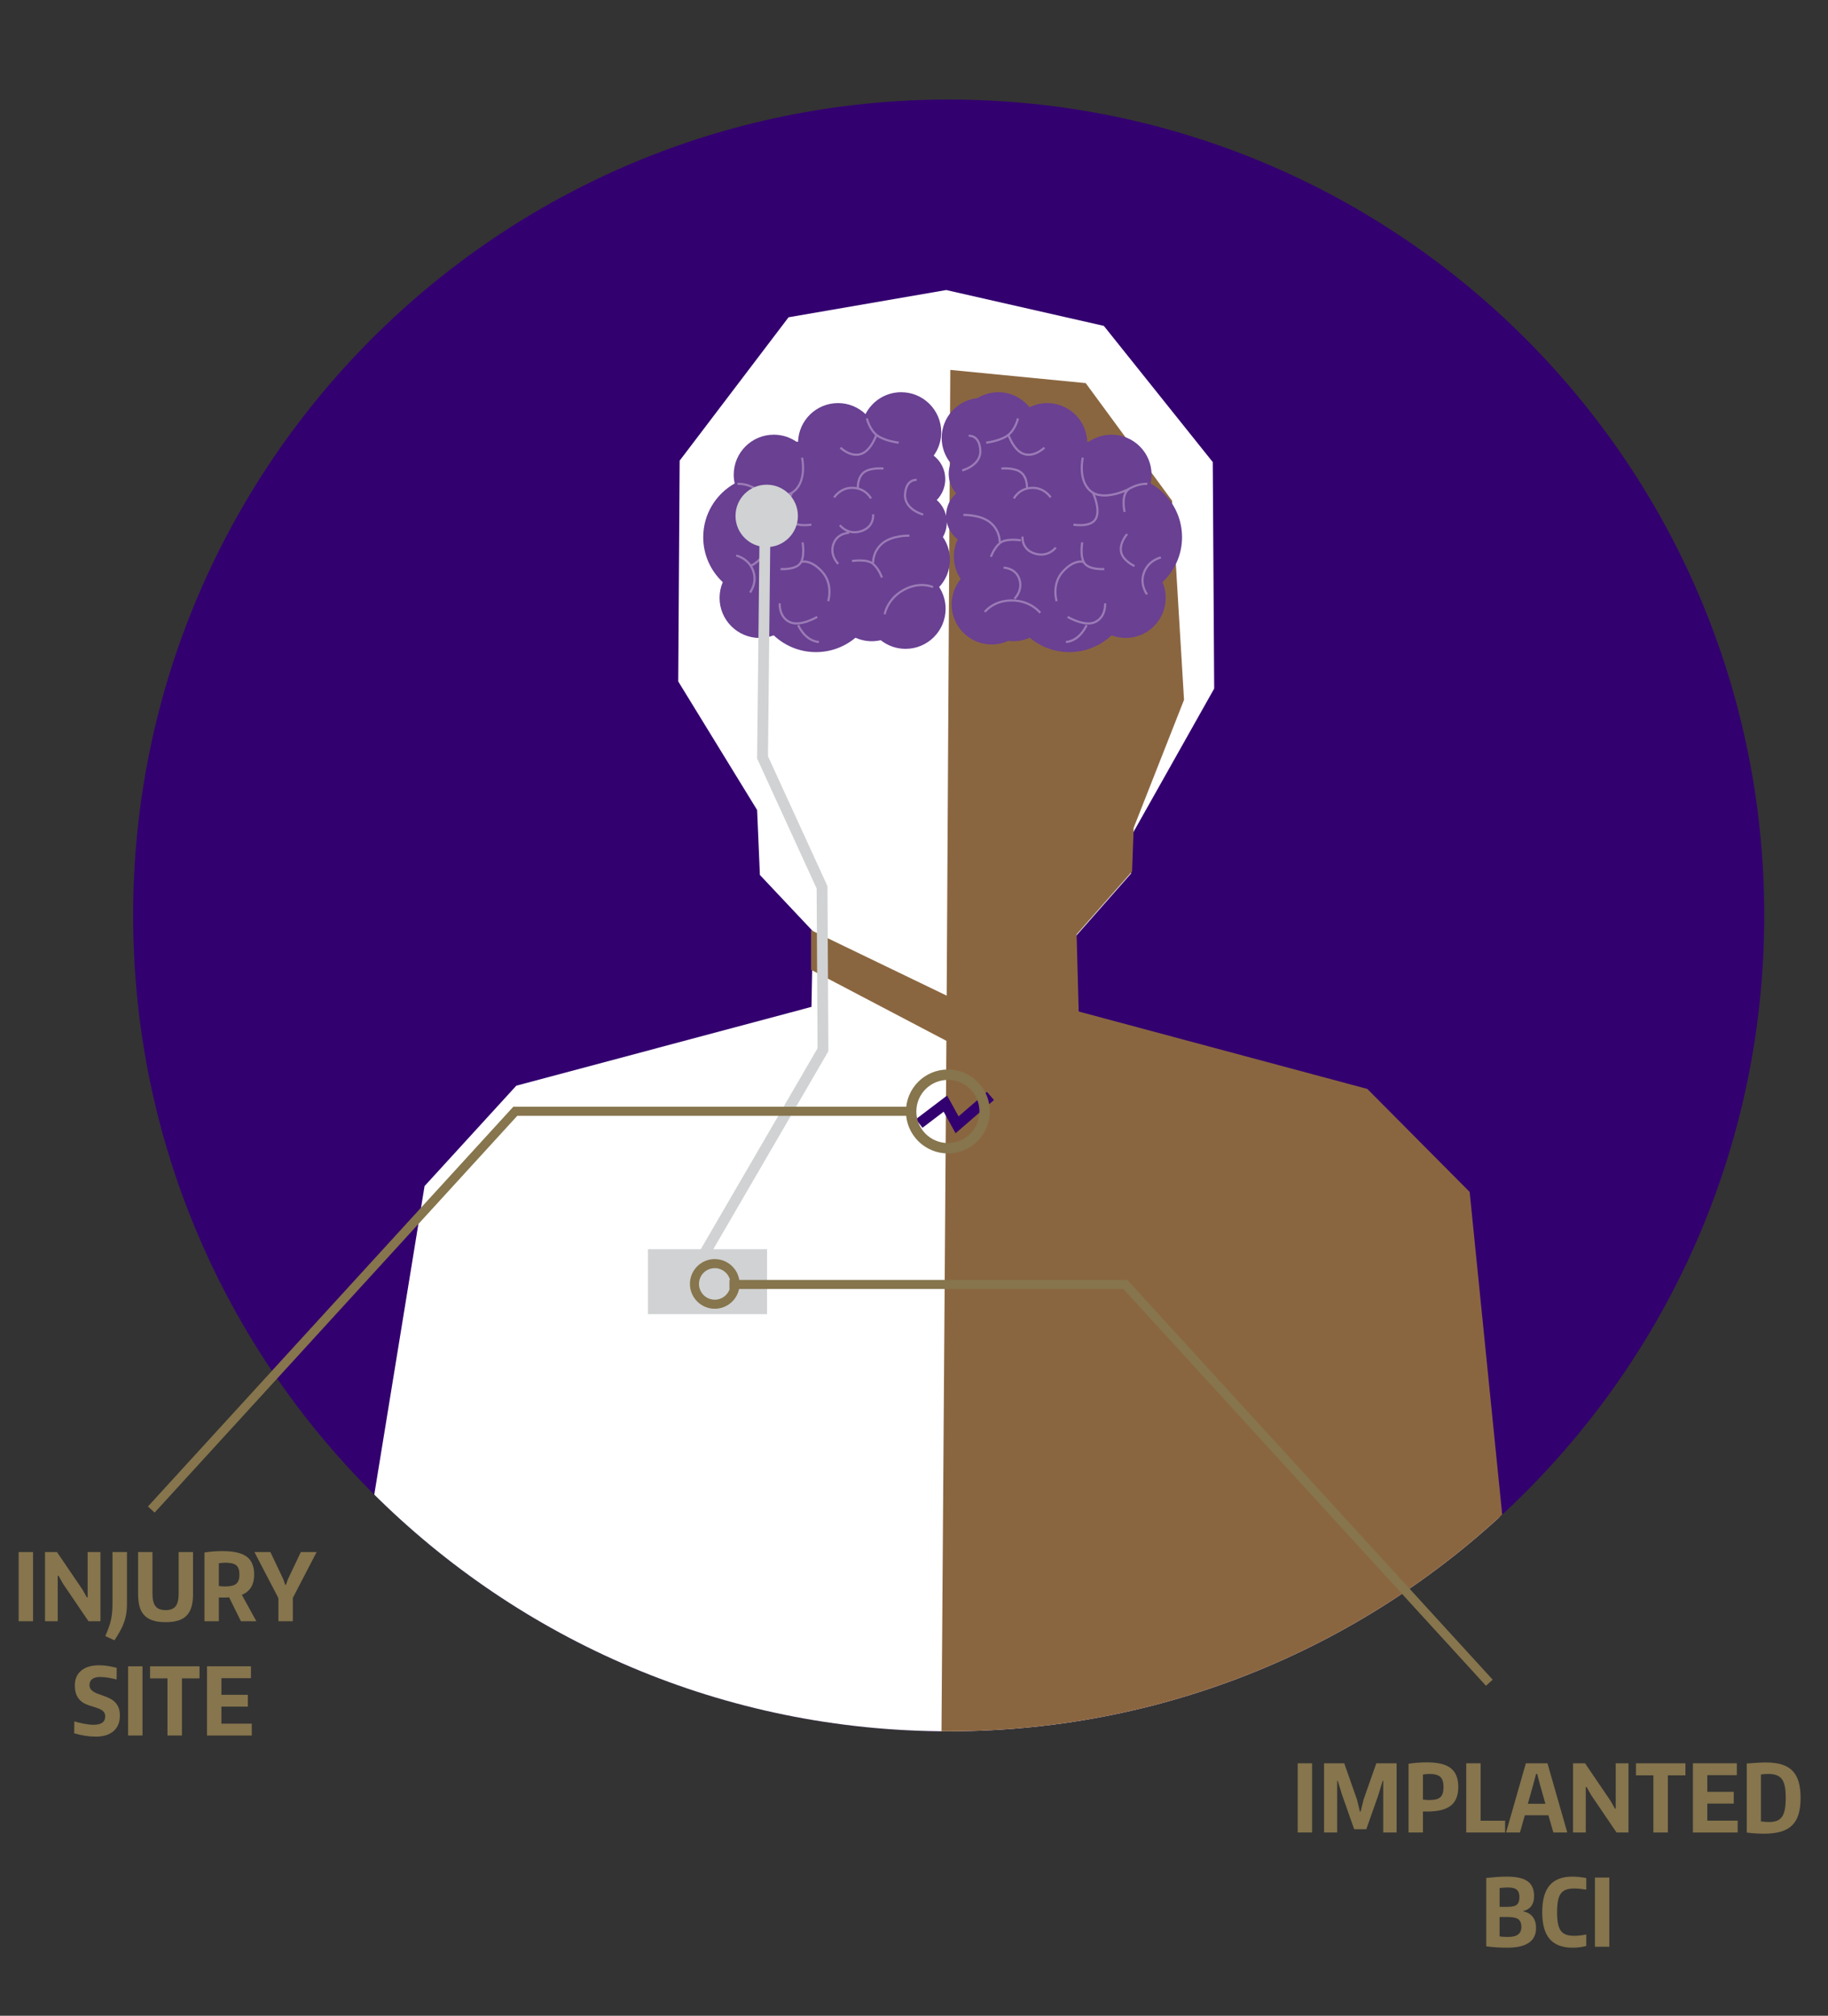
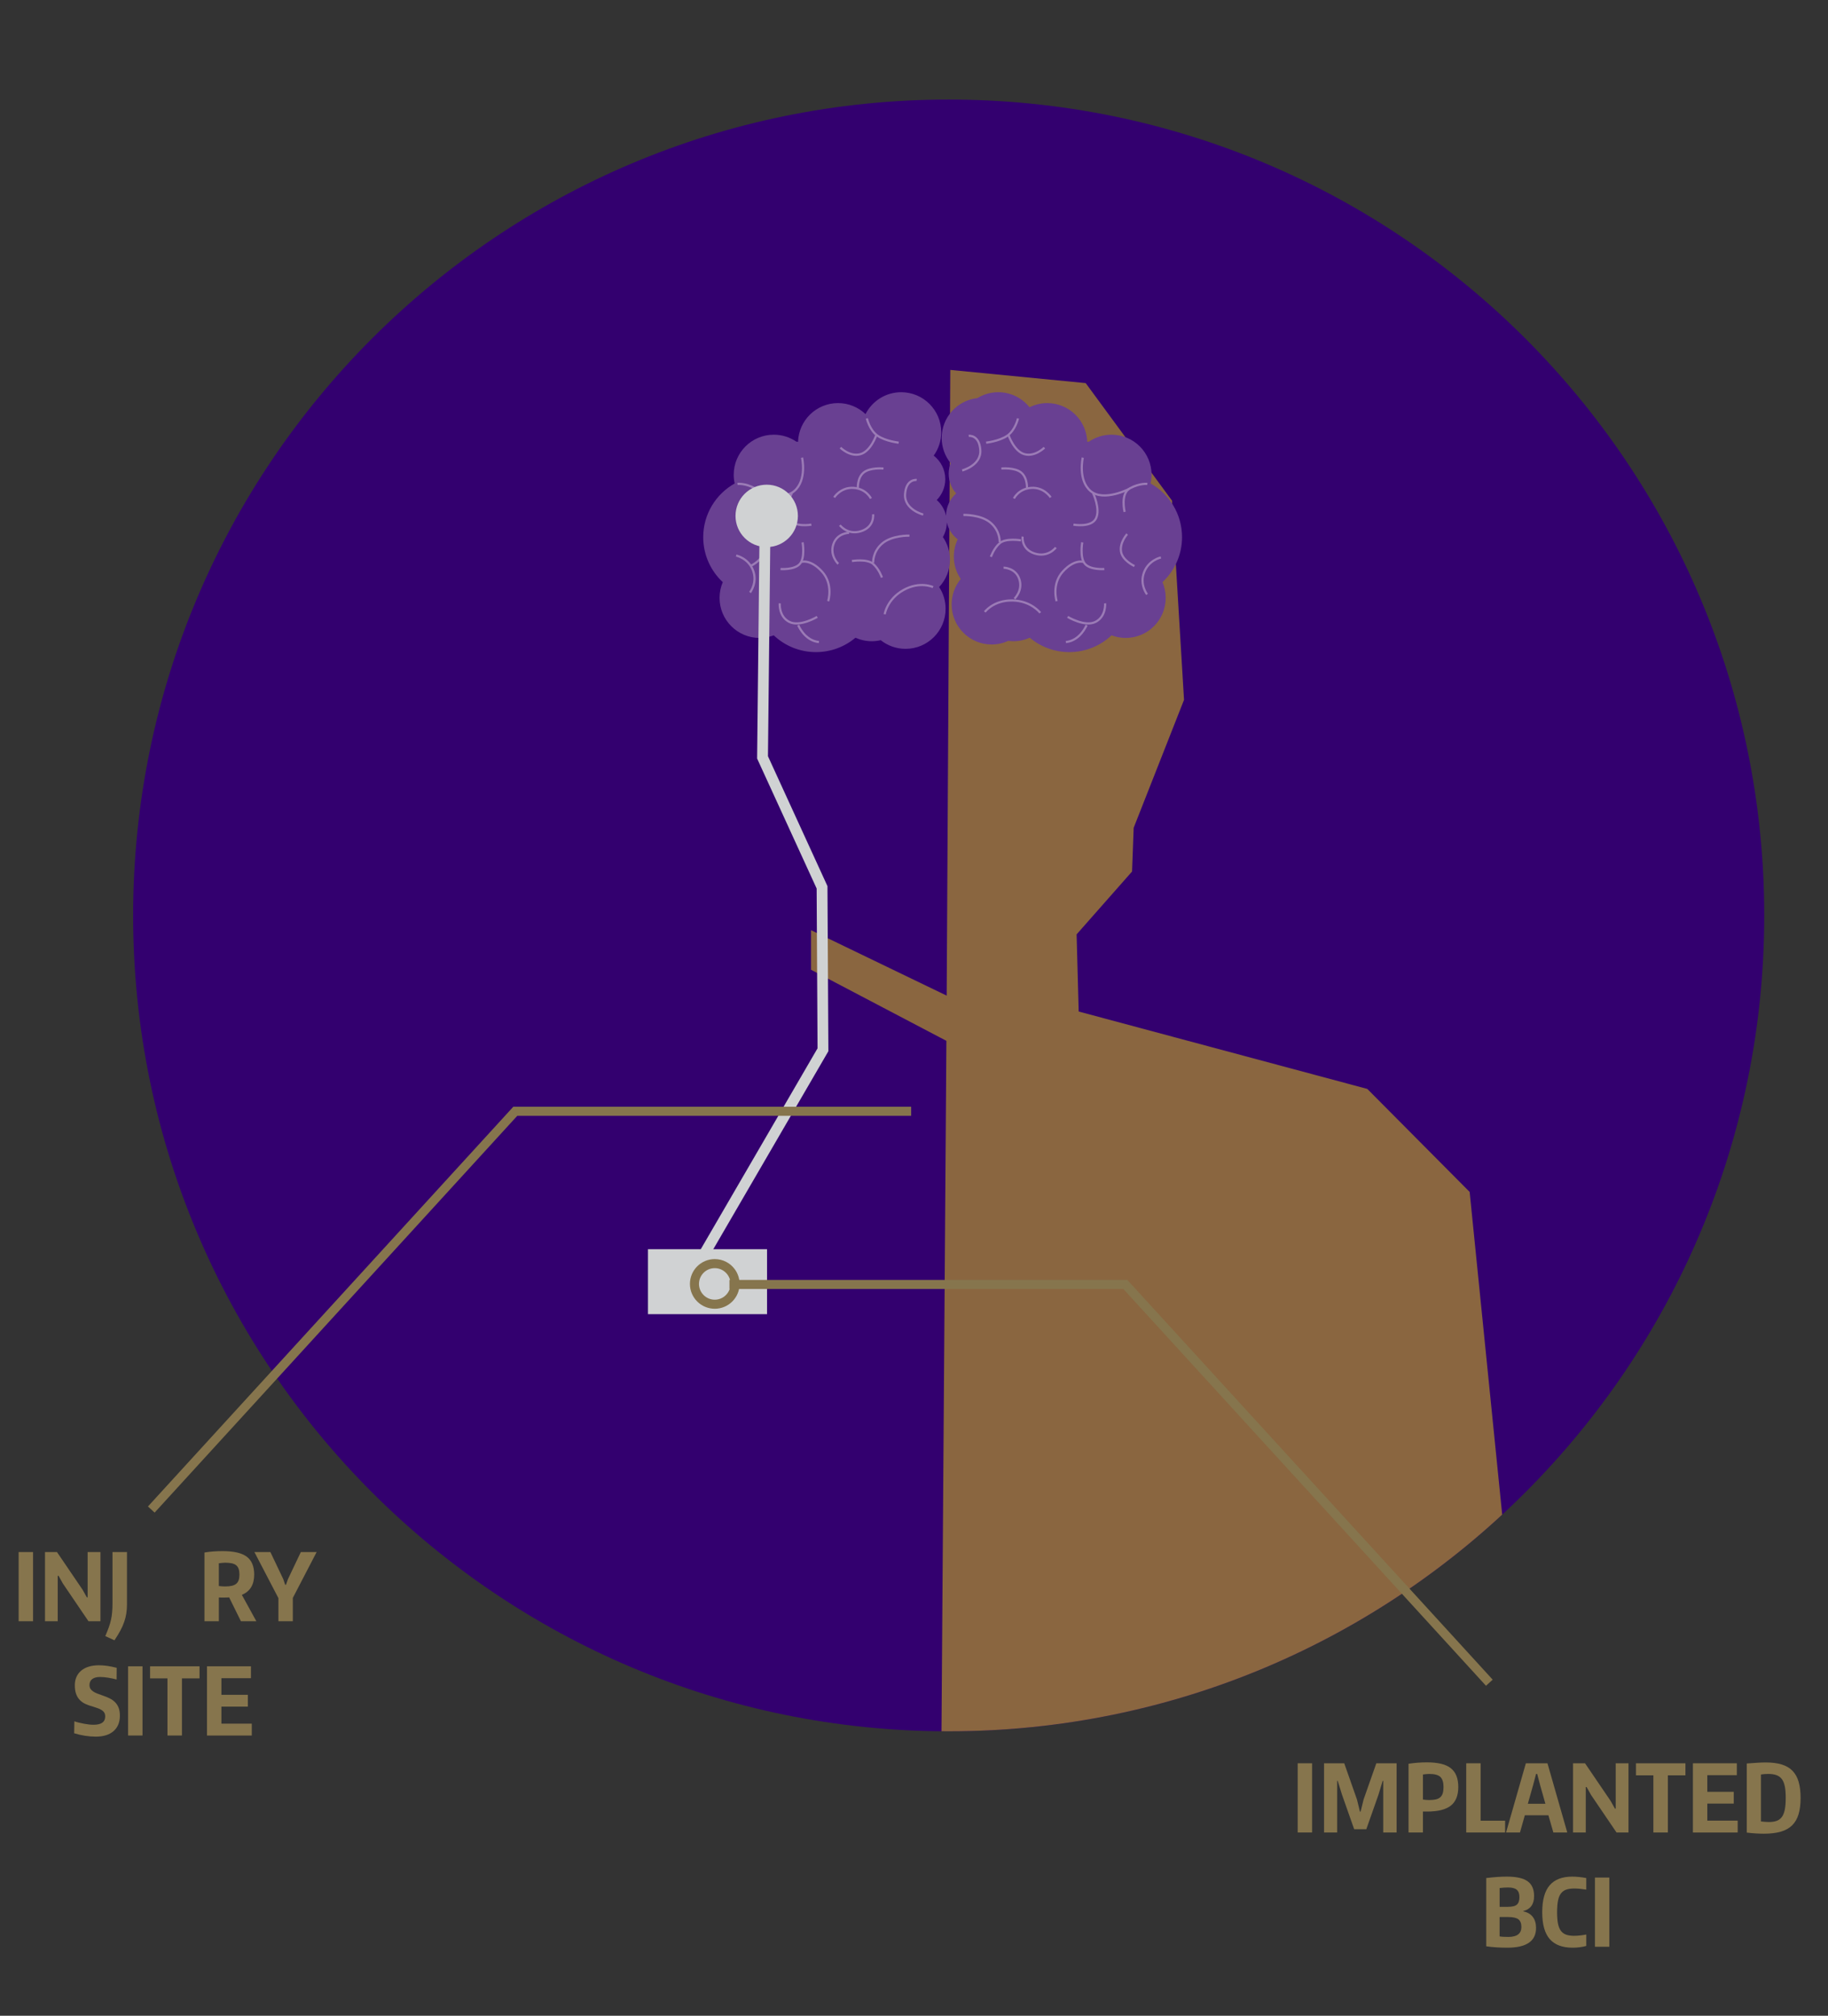
<svg xmlns="http://www.w3.org/2000/svg" xmlns:xlink="http://www.w3.org/1999/xlink" version="1.1" id="Layer_1" x="0px" y="0px" width="176px" height="194px" viewBox="0 0 176 194" enable-background="new 0 0 176 194" xml:space="preserve">
  <rect x="0" y="0" width="176" height="194" fill="#333333" stroke="none" />
  <g>
    <path fill="#86754D" d="M1.795,149.37h1.386v6.66H1.795V149.37z" />
    <path fill="#33006F" d="M169.861,88.102c0,43.366-35.156,78.521-78.521,78.521c-43.367,0-78.522-35.155-78.522-78.521   S47.973,9.581,91.34,9.581C134.705,9.581,169.861,44.736,169.861,88.102" />
    <g>
      <defs>
        <path id="SVGID_1_" d="M12.818,88.102c0,43.366,35.155,78.521,78.522,78.521c43.365,0,78.521-35.155,78.521-78.521     c0-43.367-35.156-78.522-78.521-78.522C47.973,9.58,12.818,44.735,12.818,88.102" />
      </defs>
      <clipPath id="SVGID_2_">
        <use xlink:href="#SVGID_1_" overflow="visible" />
      </clipPath>
-       <polygon clip-path="url(#SVGID_2_)" fill="#FFFFFF" points="141.186,114.701 131.396,104.854 103.795,97.454 103.598,90.08     108.898,84.07 109.076,80.17 116.902,66.271 116.764,44.471 106.277,31.363 91.1,27.914 75.923,30.535 65.437,44.333     65.299,65.581 72.895,77.957 73.163,84.208 78.263,89.622 78.13,96.902 49.707,104.491 40.877,114.149 35.029,150.012     27.039,188.228 43.366,194.481 55.526,164.778 55.699,192.048 84.533,192.048 132.648,191.875 143.322,175.51 144.809,150.361       " />
      <g clip-path="url(#SVGID_2_)">
        <defs>
          <rect id="SVGID_3_" x="78.089" y="35.601" width="67.065" height="156.666" />
        </defs>
        <clipPath id="SVGID_4_">
          <use xlink:href="#SVGID_3_" overflow="visible" />
        </clipPath>
        <polygon clip-path="url(#SVGID_4_)" fill="#8A6640" points="141.498,114.712 131.643,104.799 103.855,97.35 103.656,89.926      108.994,83.876 109.15,79.669 113.998,67.354 112.844,48.187 104.531,36.871 91.494,35.601 91.146,95.821 78.089,89.522      78.089,93.333 91.119,100.172 90.559,178.891 91.221,191.875 113.629,192.135 132.389,192.265 143.201,175.851 145.156,150.968         " />
      </g>
      <g clip-path="url(#SVGID_2_)">
        <defs>
          <rect id="SVGID_5_" x="67.706" y="37.746" width="46.101" height="25.014" />
        </defs>
        <clipPath id="SVGID_6_">
          <use xlink:href="#SVGID_5_" overflow="visible" />
        </clipPath>
        <path clip-path="url(#SVGID_6_)" fill="#694092" d="M113.807,51.698c0-2.22-1.223-4.154-3.029-5.169     c0.059-0.27,0.094-0.549,0.094-0.837c0-2.13-1.727-3.857-3.857-3.857c-0.801,0-1.545,0.245-2.16,0.663     c-0.061,0.007-0.117,0.016-0.176,0.026c-0.066-2.071-1.764-3.73-3.85-3.73c-0.615,0-1.191,0.147-1.707,0.402     c-0.707-0.883-1.793-1.45-3.012-1.45c-0.736,0-1.422,0.21-2.008,0.568c-1.932,0.211-3.436,1.846-3.436,3.833     c0,0.921,0.324,1.765,0.863,2.428c-0.119,0.316-0.188,0.658-0.188,1.016c0,0.728,0.271,1.391,0.719,1.897     c-0.594,0.525-0.973,1.292-0.973,2.149c0,0.001,0,0.001,0,0.002c-0.133-0.598-0.453-1.125-0.896-1.517     c0.506-0.518,0.82-1.225,0.82-2.007c0-0.922-0.438-1.741-1.115-2.265c0.455-0.633,0.727-1.408,0.727-2.247     c0-2.131-1.727-3.857-3.857-3.857c-1.498,0-2.795,0.857-3.434,2.106c-0.69-0.654-1.621-1.058-2.647-1.058     c-2.088,0-3.783,1.659-3.85,3.73c-0.058-0.01-0.116-0.019-0.174-0.026c-0.617-0.418-1.361-0.663-2.162-0.663     c-2.13,0-3.857,1.727-3.857,3.857c0,0.288,0.034,0.567,0.094,0.837c-1.808,1.015-3.03,2.949-3.03,5.169     c0,1.709,0.725,3.247,1.882,4.329c-0.199,0.464-0.309,0.976-0.309,1.513c0,2.13,1.727,3.857,3.857,3.857     c0.479,0,0.936-0.092,1.36-0.252c1.061,1.001,2.488,1.615,4.062,1.615c1.449,0,2.776-0.521,3.806-1.385     c0.481,0.214,1.012,0.336,1.572,0.336c0.297,0,0.584-0.036,0.859-0.099c0.658,0.52,1.486,0.833,2.391,0.833     c2.131,0,3.857-1.726,3.857-3.856c0-0.772-0.229-1.489-0.621-2.092c0.645-0.689,1.039-1.61,1.039-2.627     c0-0.812-0.252-1.564-0.68-2.186c0.238-0.418,0.377-0.902,0.377-1.418c0-0.001,0-0.002,0-0.003     c0.148,0.665,0.527,1.241,1.049,1.643c-0.236,0.501-0.373,1.059-0.373,1.65c0,0.803,0.246,1.549,0.666,2.166     c-0.547,0.666-0.877,1.518-0.877,2.447c0,2.13,1.729,3.857,3.857,3.857c0.572,0,1.111-0.128,1.6-0.35     c0.162,0.021,0.328,0.035,0.498,0.035c0.561,0,1.09-0.122,1.57-0.336c1.029,0.864,2.357,1.385,3.807,1.385     c1.572,0,3.002-0.614,4.062-1.615c0.424,0.16,0.881,0.252,1.359,0.252c2.131,0,3.857-1.727,3.857-3.857     c0-0.537-0.111-1.049-0.309-1.513C113.082,54.945,113.807,53.407,113.807,51.698" />
        <path clip-path="url(#SVGID_6_)" fill="none" stroke="#9B7BB6" stroke-width="0.21" stroke-miterlimit="10" d="M72.765,47.058     c0,0,2.438,1.258,3.696,0.21c1.258-1.049,0.76-3.224,0.76-3.224" />
        <path clip-path="url(#SVGID_6_)" fill="none" stroke="#9B7BB6" stroke-width="0.21" stroke-miterlimit="10" d="M88.258,46.193     c0,0-1.012-0.138-1.117,1.36c-0.104,1.497,1.746,1.969,1.746,1.969" />
        <path clip-path="url(#SVGID_6_)" fill="none" stroke="#9B7BB6" stroke-width="0.21" stroke-miterlimit="10" d="M82.026,53.995     c0,0,1.452-0.242,2.038,0.275c0.586,0.518,0.85,1.313,0.85,1.313" />
        <path clip-path="url(#SVGID_6_)" fill="none" stroke="#9B7BB6" stroke-width="0.21" stroke-miterlimit="10" d="M83.461,40.269     c0,0,0.262,1.153,1.049,1.678c0.785,0.524,2.018,0.655,2.018,0.655" />
        <path clip-path="url(#SVGID_6_)" fill="none" stroke="#9B7BB6" stroke-width="0.21" stroke-miterlimit="10" d="M71.006,46.573     c0,0,0.698-0.093,1.663,0.414c0.965,0.508,0.523,2.282,0.523,2.282" />
        <path clip-path="url(#SVGID_6_)" fill="none" stroke="#9B7BB6" stroke-width="0.21" stroke-miterlimit="10" d="M80.313,47.871     c0,0,0.629-0.996,1.861-0.917c1.233,0.078,1.679,1.022,1.679,1.022" />
        <path clip-path="url(#SVGID_6_)" fill="none" stroke="#9B7BB6" stroke-width="0.21" stroke-miterlimit="10" d="M85.059,45.092     c0,0-1.283-0.131-1.914,0.393c-0.63,0.524-0.55,1.573-0.55,1.573" />
        <path clip-path="url(#SVGID_6_)" fill="none" stroke="#9B7BB6" stroke-width="0.21" stroke-miterlimit="10" d="M84.068,54.166     c0,0-0.072-1.051,0.873-1.86c0.943-0.809,2.621-0.755,2.621-0.755" />
        <path clip-path="url(#SVGID_6_)" fill="none" stroke="#9B7BB6" stroke-width="0.21" stroke-miterlimit="10" d="M75.072,58.067     c0,0-0.105,1.258,0.917,1.782c1.022,0.525,2.692-0.48,2.692-0.48" />
        <path clip-path="url(#SVGID_6_)" fill="none" stroke="#9B7BB6" stroke-width="0.21" stroke-miterlimit="10" d="M75.15,54.765     c0,0,1.337,0.105,1.861-0.498s0.262-2.071,0.262-2.071" />
        <path clip-path="url(#SVGID_6_)" fill="none" stroke="#9B7BB6" stroke-width="0.21" stroke-miterlimit="10" d="M72.214,57.021     c0,0,0.743-0.946,0.285-2.132c-0.457-1.187-1.62-1.421-1.62-1.421" />
        <path clip-path="url(#SVGID_6_)" fill="none" stroke="#9B7BB6" stroke-width="0.21" stroke-miterlimit="10" d="M85.176,59.118     c0,0,0.223-1.448,1.809-2.332c1.586-0.883,2.848-0.281,2.848-0.281" />
        <path clip-path="url(#SVGID_6_)" fill="none" stroke="#9B7BB6" stroke-width="0.21" stroke-miterlimit="10" d="M76.854,60.165     c0,0,0.603,1.494,1.992,1.625" />
        <path clip-path="url(#SVGID_6_)" fill="none" stroke="#9B7BB6" stroke-width="0.21" stroke-miterlimit="10" d="M77.142,54.083     c0,0,0.865-0.315,1.992,0.917c1.127,1.232,0.604,2.858,0.604,2.858" />
        <path clip-path="url(#SVGID_6_)" fill="none" stroke="#9B7BB6" stroke-width="0.21" stroke-miterlimit="10" d="M84.377,41.859     c0,0-0.523,1.573-1.538,1.852c-1.014,0.28-1.922-0.629-1.922-0.629" />
        <path clip-path="url(#SVGID_6_)" fill="none" stroke="#9B7BB6" stroke-width="0.21" stroke-miterlimit="10" d="M76.234,47.451     c0,0-0.734,1.538-0.28,2.447c0.455,0.908,2.167,0.594,2.167,0.594" />
        <path clip-path="url(#SVGID_6_)" fill="none" stroke="#9B7BB6" stroke-width="0.21" stroke-miterlimit="10" d="M72.25,54.477     c0,0,1.153-0.524,1.293-1.398c0.14-0.874-0.594-1.678-0.594-1.678" />
        <path clip-path="url(#SVGID_6_)" fill="none" stroke="#9B7BB6" stroke-width="0.21" stroke-miterlimit="10" d="M80.864,50.544     c0,0,0.734,0.996,2.045,0.577c1.312-0.42,1.153-1.626,1.153-1.626" />
        <path clip-path="url(#SVGID_6_)" fill="none" stroke="#9B7BB6" stroke-width="0.21" stroke-miterlimit="10" d="M81.755,51.278     c0,0-1.152,0-1.52,1.101s0.473,1.887,0.473,1.887" />
        <path clip-path="url(#SVGID_6_)" fill="none" stroke="#9B7BB6" stroke-width="0.21" stroke-miterlimit="10" d="M108.707,47.058     c0,0-2.438,1.258-3.695,0.21c-1.26-1.049-0.762-3.224-0.762-3.224" />
        <path clip-path="url(#SVGID_6_)" fill="none" stroke="#9B7BB6" stroke-width="0.21" stroke-miterlimit="10" d="M93.268,41.947     c0,0,1.012-0.138,1.115,1.36c0.105,1.497-1.744,1.969-1.744,1.969" />
        <path clip-path="url(#SVGID_6_)" fill="none" stroke="#9B7BB6" stroke-width="0.21" stroke-miterlimit="10" d="M98.291,52.003     c0,0-1.449-0.242-2.037,0.275c-0.586,0.518-0.85,1.313-0.85,1.313" />
        <path clip-path="url(#SVGID_6_)" fill="none" stroke="#9B7BB6" stroke-width="0.21" stroke-miterlimit="10" d="M98.012,40.269     c0,0-0.262,1.153-1.049,1.678c-0.785,0.524-2.018,0.655-2.018,0.655" />
        <path clip-path="url(#SVGID_6_)" fill="none" stroke="#9B7BB6" stroke-width="0.21" stroke-miterlimit="10" d="M110.465,46.573     c0,0-0.697-0.093-1.662,0.414c-0.965,0.508-0.523,2.282-0.523,2.282" />
        <path clip-path="url(#SVGID_6_)" fill="none" stroke="#9B7BB6" stroke-width="0.21" stroke-miterlimit="10" d="M101.158,47.871     c0,0-0.629-0.996-1.861-0.917c-1.232,0.078-1.678,1.022-1.678,1.022" />
        <path clip-path="url(#SVGID_6_)" fill="none" stroke="#9B7BB6" stroke-width="0.21" stroke-miterlimit="10" d="M96.412,45.092     c0,0,1.285-0.131,1.914,0.393s0.551,1.573,0.551,1.573" />
        <path clip-path="url(#SVGID_6_)" fill="none" stroke="#9B7BB6" stroke-width="0.21" stroke-miterlimit="10" d="M96.25,52.173     c0,0,0.072-1.051-0.873-1.86c-0.943-0.809-2.621-0.755-2.621-0.755" />
        <path clip-path="url(#SVGID_6_)" fill="none" stroke="#9B7BB6" stroke-width="0.21" stroke-miterlimit="10" d="M106.4,58.067     c0,0,0.105,1.258-0.918,1.782c-1.021,0.525-2.691-0.48-2.691-0.48" />
        <path clip-path="url(#SVGID_6_)" fill="none" stroke="#9B7BB6" stroke-width="0.21" stroke-miterlimit="10" d="M106.322,54.765     c0,0-1.338,0.105-1.861-0.498c-0.525-0.603-0.262-2.071-0.262-2.071" />
        <path clip-path="url(#SVGID_6_)" fill="none" stroke="#9B7BB6" stroke-width="0.21" stroke-miterlimit="10" d="M110.438,57.205     c0,0-0.744-0.946-0.285-2.132c0.457-1.187,1.619-1.421,1.619-1.421" />
        <path clip-path="url(#SVGID_6_)" fill="none" stroke="#9B7BB6" stroke-width="0.21" stroke-miterlimit="10" d="M100.156,58.98     c0,0-0.885-1.168-2.701-1.191c-1.816-0.022-2.639,1.107-2.639,1.107" />
        <path clip-path="url(#SVGID_6_)" fill="none" stroke="#9B7BB6" stroke-width="0.21" stroke-miterlimit="10" d="M104.617,60.165     c0,0-0.604,1.494-1.992,1.625" />
        <path clip-path="url(#SVGID_6_)" fill="none" stroke="#9B7BB6" stroke-width="0.21" stroke-miterlimit="10" d="M104.33,54.083     c0,0-0.865-0.315-1.992,0.917s-0.604,2.858-0.604,2.858" />
        <path clip-path="url(#SVGID_6_)" fill="none" stroke="#9B7BB6" stroke-width="0.21" stroke-miterlimit="10" d="M97.094,41.859     c0,0,0.525,1.573,1.539,1.852c1.014,0.28,1.922-0.629,1.922-0.629" />
        <path clip-path="url(#SVGID_6_)" fill="none" stroke="#9B7BB6" stroke-width="0.21" stroke-miterlimit="10" d="M105.238,47.451     c0,0,0.734,1.538,0.279,2.447c-0.455,0.908-2.166,0.594-2.166,0.594" />
        <path clip-path="url(#SVGID_6_)" fill="none" stroke="#9B7BB6" stroke-width="0.21" stroke-miterlimit="10" d="M109.223,54.477     c0,0-1.154-0.524-1.293-1.398c-0.141-0.874,0.594-1.678,0.594-1.678" />
        <path clip-path="url(#SVGID_6_)" fill="none" stroke="#9B7BB6" stroke-width="0.21" stroke-miterlimit="10" d="M101.656,52.694     c0,0-0.734,0.996-2.045,0.577c-1.311-0.42-1.154-1.626-1.154-1.626" />
        <path clip-path="url(#SVGID_6_)" fill="none" stroke="#9B7BB6" stroke-width="0.21" stroke-miterlimit="10" d="M96.623,54.634     c0,0,1.152,0,1.52,1.101c0.367,1.101-0.471,1.887-0.471,1.887" />
      </g>
      <path clip-path="url(#SVGID_2_)" fill="#D0D2D3" d="M76.822,49.65c0,1.659-1.345,3.003-3.003,3.003    c-1.659,0-3.004-1.344-3.004-3.003c0-1.659,1.345-3.003,3.004-3.003C75.477,46.647,76.822,47.991,76.822,49.65" />
      <polyline clip-path="url(#SVGID_2_)" fill="none" stroke="#D0D2D3" stroke-width="1.042" stroke-miterlimit="10" points="    67.771,120.745 79.235,101.03 79.147,85.396 73.417,72.89 73.646,51.699   " />
-       <polyline clip-path="url(#SVGID_2_)" fill="none" stroke="#33006F" stroke-width="1.042" stroke-miterlimit="10" points="    88.5,108.125 91.02,106.213 92.148,108.253 95.361,105.474   " />
      <rect x="62.387" y="120.223" clip-path="url(#SVGID_2_)" fill="#D0D2D3" width="11.464" height="6.254" />
    </g>
-     <path fill="none" stroke="#86754D" stroke-miterlimit="10" d="M94.801,106.969c0,1.954-1.584,3.538-3.537,3.538   c-1.955,0-3.539-1.584-3.539-3.538s1.584-3.538,3.539-3.538c1.184,0,2.23,0.581,2.873,1.474   C94.555,105.485,94.801,106.198,94.801,106.969z" />
    <polyline fill="none" stroke="#86754D" stroke-width="0.872" stroke-miterlimit="10" points="14.566,145.28 49.611,106.951    87.727,106.951  " />
    <path fill="#86754D" d="M4.333,149.37h1.152l2.466,3.627l0.414,0.738h0.072v-4.365H9.67v6.66H8.518l-2.457-3.618l-0.423-0.756   H5.557v4.374H4.333V149.37z" />
    <path fill="#86754D" d="M10.138,157.46c0.132-0.306,0.243-0.583,0.333-0.832c0.09-0.249,0.162-0.495,0.216-0.738   c0.054-0.243,0.091-0.492,0.112-0.747s0.032-0.538,0.032-0.851v-4.923h1.395v5.031c0,0.306-0.021,0.597-0.063,0.873   s-0.111,0.552-0.207,0.828c-0.096,0.275-0.221,0.557-0.374,0.841c-0.153,0.285-0.341,0.593-0.562,0.923L10.138,157.46z" />
-     <path fill="#86754D" d="M15.942,156.12c-0.486,0-0.897-0.056-1.233-0.166c-0.336-0.111-0.609-0.277-0.819-0.5   c-0.21-0.222-0.362-0.502-0.455-0.842c-0.093-0.339-0.14-0.739-0.14-1.201v-4.041h1.386v3.996c0,0.564,0.097,0.971,0.292,1.22   c0.195,0.249,0.517,0.373,0.967,0.373s0.772-0.123,0.968-0.369c0.195-0.245,0.292-0.653,0.292-1.224v-3.996h1.386v4.041   c0,0.462-0.046,0.862-0.14,1.201c-0.093,0.34-0.244,0.621-0.454,0.847c-0.21,0.225-0.483,0.392-0.819,0.499   C16.839,156.066,16.428,156.12,15.942,156.12z" />
    <path fill="#86754D" d="M22.062,153.735c-0.078,0.006-0.156,0.011-0.234,0.014c-0.078,0.003-0.159,0.004-0.243,0.004   c-0.024,0-0.059,0-0.104,0s-0.095,0-0.148,0c-0.054,0-0.105-0.001-0.153-0.004c-0.048-0.003-0.084-0.005-0.108-0.005v2.286h-1.386   v-6.615c0.282-0.048,0.57-0.082,0.864-0.104c0.294-0.021,0.591-0.031,0.891-0.031c1.062,0,1.833,0.179,2.313,0.535   c0.48,0.357,0.72,0.932,0.72,1.724c0,0.973-0.396,1.623-1.188,1.953l1.395,2.538h-1.485L22.062,153.735z M21.675,152.682   c0.258,0,0.474-0.021,0.648-0.063s0.315-0.107,0.423-0.198c0.108-0.09,0.186-0.207,0.234-0.351   c0.048-0.144,0.072-0.321,0.072-0.531s-0.024-0.389-0.072-0.535c-0.048-0.147-0.126-0.266-0.234-0.355   c-0.108-0.09-0.25-0.154-0.423-0.193s-0.387-0.059-0.639-0.059c-0.084,0-0.185,0.006-0.302,0.018   c-0.117,0.013-0.221,0.024-0.311,0.036v2.188c0.084,0.012,0.18,0.022,0.288,0.031S21.573,152.682,21.675,152.682z" />
    <path fill="#86754D" d="M26.806,153.807l-2.313-4.438h1.539l1.242,2.61l0.18,0.54h0.081l0.189-0.54l1.242-2.61h1.521l-2.295,4.419   v2.241h-1.386V153.807z" />
    <path fill="#86754D" d="M9.22,167.136c-0.318,0-0.659-0.027-1.021-0.081c-0.363-0.055-0.715-0.136-1.058-0.243l0.018-1.152   c0.138,0.048,0.287,0.092,0.446,0.131c0.159,0.039,0.321,0.073,0.486,0.104s0.325,0.054,0.481,0.072   c0.156,0.018,0.303,0.026,0.441,0.026c0.744,0,1.116-0.267,1.116-0.801c0-0.138-0.027-0.255-0.081-0.351   c-0.054-0.097-0.134-0.179-0.239-0.248c-0.105-0.068-0.229-0.131-0.374-0.185c-0.144-0.054-0.306-0.107-0.486-0.162   c-0.264-0.071-0.502-0.155-0.715-0.252c-0.213-0.096-0.396-0.224-0.549-0.382c-0.153-0.159-0.271-0.353-0.355-0.581   c-0.084-0.228-0.126-0.51-0.126-0.846c0-0.294,0.053-0.56,0.158-0.797c0.105-0.236,0.258-0.439,0.459-0.607   c0.201-0.168,0.445-0.295,0.733-0.383c0.288-0.087,0.612-0.13,0.972-0.13c0.258,0,0.523,0.02,0.796,0.059s0.577,0.101,0.914,0.185   l-0.009,1.125c-0.264-0.072-0.542-0.131-0.833-0.176s-0.542-0.067-0.751-0.067c-0.33,0-0.583,0.065-0.76,0.198   c-0.177,0.132-0.266,0.323-0.266,0.575c0,0.139,0.028,0.256,0.085,0.352s0.14,0.182,0.248,0.256   c0.108,0.075,0.24,0.145,0.396,0.207c0.156,0.063,0.333,0.128,0.531,0.194c0.252,0.084,0.48,0.177,0.684,0.278   c0.204,0.103,0.379,0.229,0.527,0.378c0.147,0.15,0.259,0.329,0.337,0.536c0.078,0.207,0.117,0.457,0.117,0.751   c0,0.637-0.203,1.131-0.608,1.485C10.529,166.958,9.958,167.136,9.22,167.136z" />
    <path fill="#86754D" d="M12.334,160.368h1.386v6.66h-1.386V160.368z" />
    <path fill="#86754D" d="M16.123,161.529h-1.674v-1.161h4.761v1.161h-1.692v5.499h-1.395V161.529z" />
    <path fill="#86754D" d="M19.93,160.368h4.23v1.144h-2.844v1.602h2.547v1.134h-2.547v1.639h2.925v1.143H19.93V160.368z" />
    <path fill="#86754D" d="M124.941,169.701h1.387v6.66h-1.387V169.701z" />
    <path fill="#86754D" d="M127.48,169.701h1.943l1.225,3.483l0.287,1.17H131l0.287-1.17l1.225-3.483h1.953v6.66h-1.287v-4.968h-0.055   l-0.404,1.332l-1.17,3.32h-1.17l-1.17-3.32l-0.414-1.332h-0.055v4.968h-1.26V169.701z" />
    <path fill="#86754D" d="M135.615,169.746c0.594-0.09,1.18-0.135,1.756-0.135c0.527,0,0.984,0.045,1.367,0.135   c0.385,0.09,0.699,0.232,0.945,0.428s0.428,0.442,0.545,0.742c0.117,0.301,0.176,0.657,0.176,1.071c0,0.816-0.24,1.413-0.721,1.791   s-1.236,0.567-2.268,0.567h-0.414v2.016h-1.387V169.746z M137.605,173.238c0.252,0,0.465-0.021,0.643-0.062s0.32-0.113,0.428-0.212   s0.186-0.228,0.234-0.387c0.047-0.159,0.072-0.355,0.072-0.59c0-0.456-0.102-0.78-0.303-0.972   c-0.201-0.192-0.557-0.288-1.066-0.288c-0.096,0-0.201,0.006-0.318,0.018c-0.117,0.013-0.215,0.024-0.293,0.036v2.412   c0.084,0.012,0.182,0.022,0.293,0.031C137.404,173.233,137.508,173.238,137.605,173.238z" />
    <path fill="#86754D" d="M141.168,169.701h1.387v5.526h2.357v1.134h-3.744V169.701z" />
    <path fill="#86754D" d="M145.021,176.297l1.889-6.597h2.08l1.889,6.597v0.063h-1.322l-0.477-1.656h-2.268l-0.469,1.656h-1.322   V176.297z M148.791,173.598l-0.504-1.782L148,170.727h-0.107l-0.289,1.089l-0.504,1.782H148.791z" />
    <path fill="#86754D" d="M151.455,169.701h1.152l2.467,3.627l0.414,0.738h0.072v-4.365h1.232v6.66h-1.152l-2.457-3.618l-0.424-0.756   h-0.08v4.374h-1.225V169.701z" />
    <path fill="#86754D" d="M159.188,170.862h-1.676v-1.161h4.762v1.161h-1.691v5.499h-1.395V170.862z" />
    <path fill="#86754D" d="M162.994,169.701h4.229v1.144h-2.844v1.602h2.547v1.134h-2.547v1.639h2.926v1.143h-4.311V169.701z" />
    <path fill="#86754D" d="M169.824,176.478c-0.516,0-1.064-0.036-1.646-0.108v-6.65c0.396-0.03,0.74-0.055,1.035-0.072   c0.293-0.019,0.557-0.027,0.791-0.027c0.6,0,1.111,0.064,1.535,0.193c0.422,0.13,0.77,0.332,1.039,0.607   c0.27,0.276,0.469,0.631,0.594,1.062c0.127,0.432,0.189,0.951,0.189,1.557c0,0.612-0.066,1.136-0.197,1.57   c-0.133,0.436-0.34,0.791-0.621,1.067c-0.283,0.275-0.646,0.479-1.094,0.607S170.461,176.478,169.824,176.478z M170.311,175.353   c0.299,0,0.553-0.039,0.76-0.117s0.373-0.207,0.5-0.387c0.127-0.181,0.217-0.419,0.275-0.716c0.057-0.297,0.084-0.664,0.084-1.103   c0-0.432-0.027-0.795-0.084-1.089c-0.059-0.294-0.152-0.531-0.285-0.711c-0.131-0.18-0.305-0.309-0.521-0.387   c-0.215-0.078-0.482-0.117-0.801-0.117c-0.229,0-0.459,0.018-0.693,0.054v4.519c0.156,0.018,0.295,0.031,0.414,0.04   C170.08,175.348,170.195,175.353,170.311,175.353z" />
    <path fill="#86754D" d="M145.119,187.449c-0.33,0-0.668-0.011-1.016-0.031c-0.35-0.021-0.686-0.056-1.008-0.104v-6.57   c0.414-0.048,0.775-0.082,1.088-0.104c0.312-0.021,0.611-0.031,0.9-0.031c0.912,0,1.576,0.148,1.994,0.445   c0.416,0.297,0.625,0.772,0.625,1.427c0,0.786-0.346,1.266-1.035,1.439v0.036c0.396,0.078,0.699,0.254,0.908,0.526   c0.211,0.273,0.316,0.629,0.316,1.067C147.893,186.816,146.967,187.449,145.119,187.449z M145.174,183.516   c0.203,0,0.379-0.017,0.521-0.05c0.145-0.033,0.26-0.087,0.348-0.162c0.086-0.075,0.148-0.172,0.188-0.292s0.059-0.268,0.059-0.441   c0-0.324-0.086-0.558-0.26-0.702c-0.174-0.144-0.451-0.216-0.828-0.216c-0.145,0-0.283,0.005-0.414,0.014   c-0.133,0.009-0.268,0.022-0.406,0.04v1.81H145.174z M145.254,186.414c0.816-0.012,1.225-0.33,1.225-0.954   c0-0.348-0.096-0.595-0.287-0.742c-0.193-0.146-0.518-0.221-0.973-0.221h-0.838v1.863   C144.543,186.396,144.834,186.414,145.254,186.414z" />
    <path fill="#86754D" d="M151.42,187.449c-0.99,0-1.727-0.275-2.209-0.828c-0.484-0.552-0.725-1.413-0.725-2.583   c0-1.176,0.238-2.041,0.719-2.597c0.48-0.555,1.203-0.832,2.17-0.832c0.396,0,0.846,0.045,1.35,0.135v1.116   c-0.229-0.036-0.436-0.062-0.625-0.081c-0.189-0.018-0.365-0.027-0.527-0.027c-0.305,0-0.564,0.036-0.773,0.108   c-0.211,0.072-0.381,0.195-0.514,0.369c-0.131,0.174-0.227,0.408-0.283,0.702s-0.086,0.663-0.086,1.106   c0,0.438,0.029,0.803,0.086,1.094s0.152,0.523,0.283,0.697c0.133,0.175,0.303,0.297,0.51,0.369s0.459,0.108,0.76,0.108   c0.174,0,0.371-0.013,0.59-0.036c0.219-0.024,0.412-0.054,0.58-0.09v1.098c-0.156,0.048-0.352,0.089-0.584,0.121   C151.906,187.432,151.666,187.449,151.42,187.449z" />
    <path fill="#86754D" d="M153.562,180.699h1.385v6.66h-1.385V180.699z" />
    <polyline fill="none" stroke="#86754D" stroke-width="0.872" stroke-miterlimit="10" points="143.393,161.947 108.348,123.618    70.232,123.618  " />
    <path fill="none" stroke="#86754D" stroke-width="0.872" stroke-miterlimit="10" d="M70.771,123.567   c0,1.078-0.875,1.953-1.954,1.953c-1.08,0-1.955-0.875-1.955-1.953c0-1.08,0.875-1.955,1.955-1.955c0.653,0,1.232,0.32,1.587,0.813   C70.634,122.747,70.771,123.14,70.771,123.567z" />
  </g>
</svg>